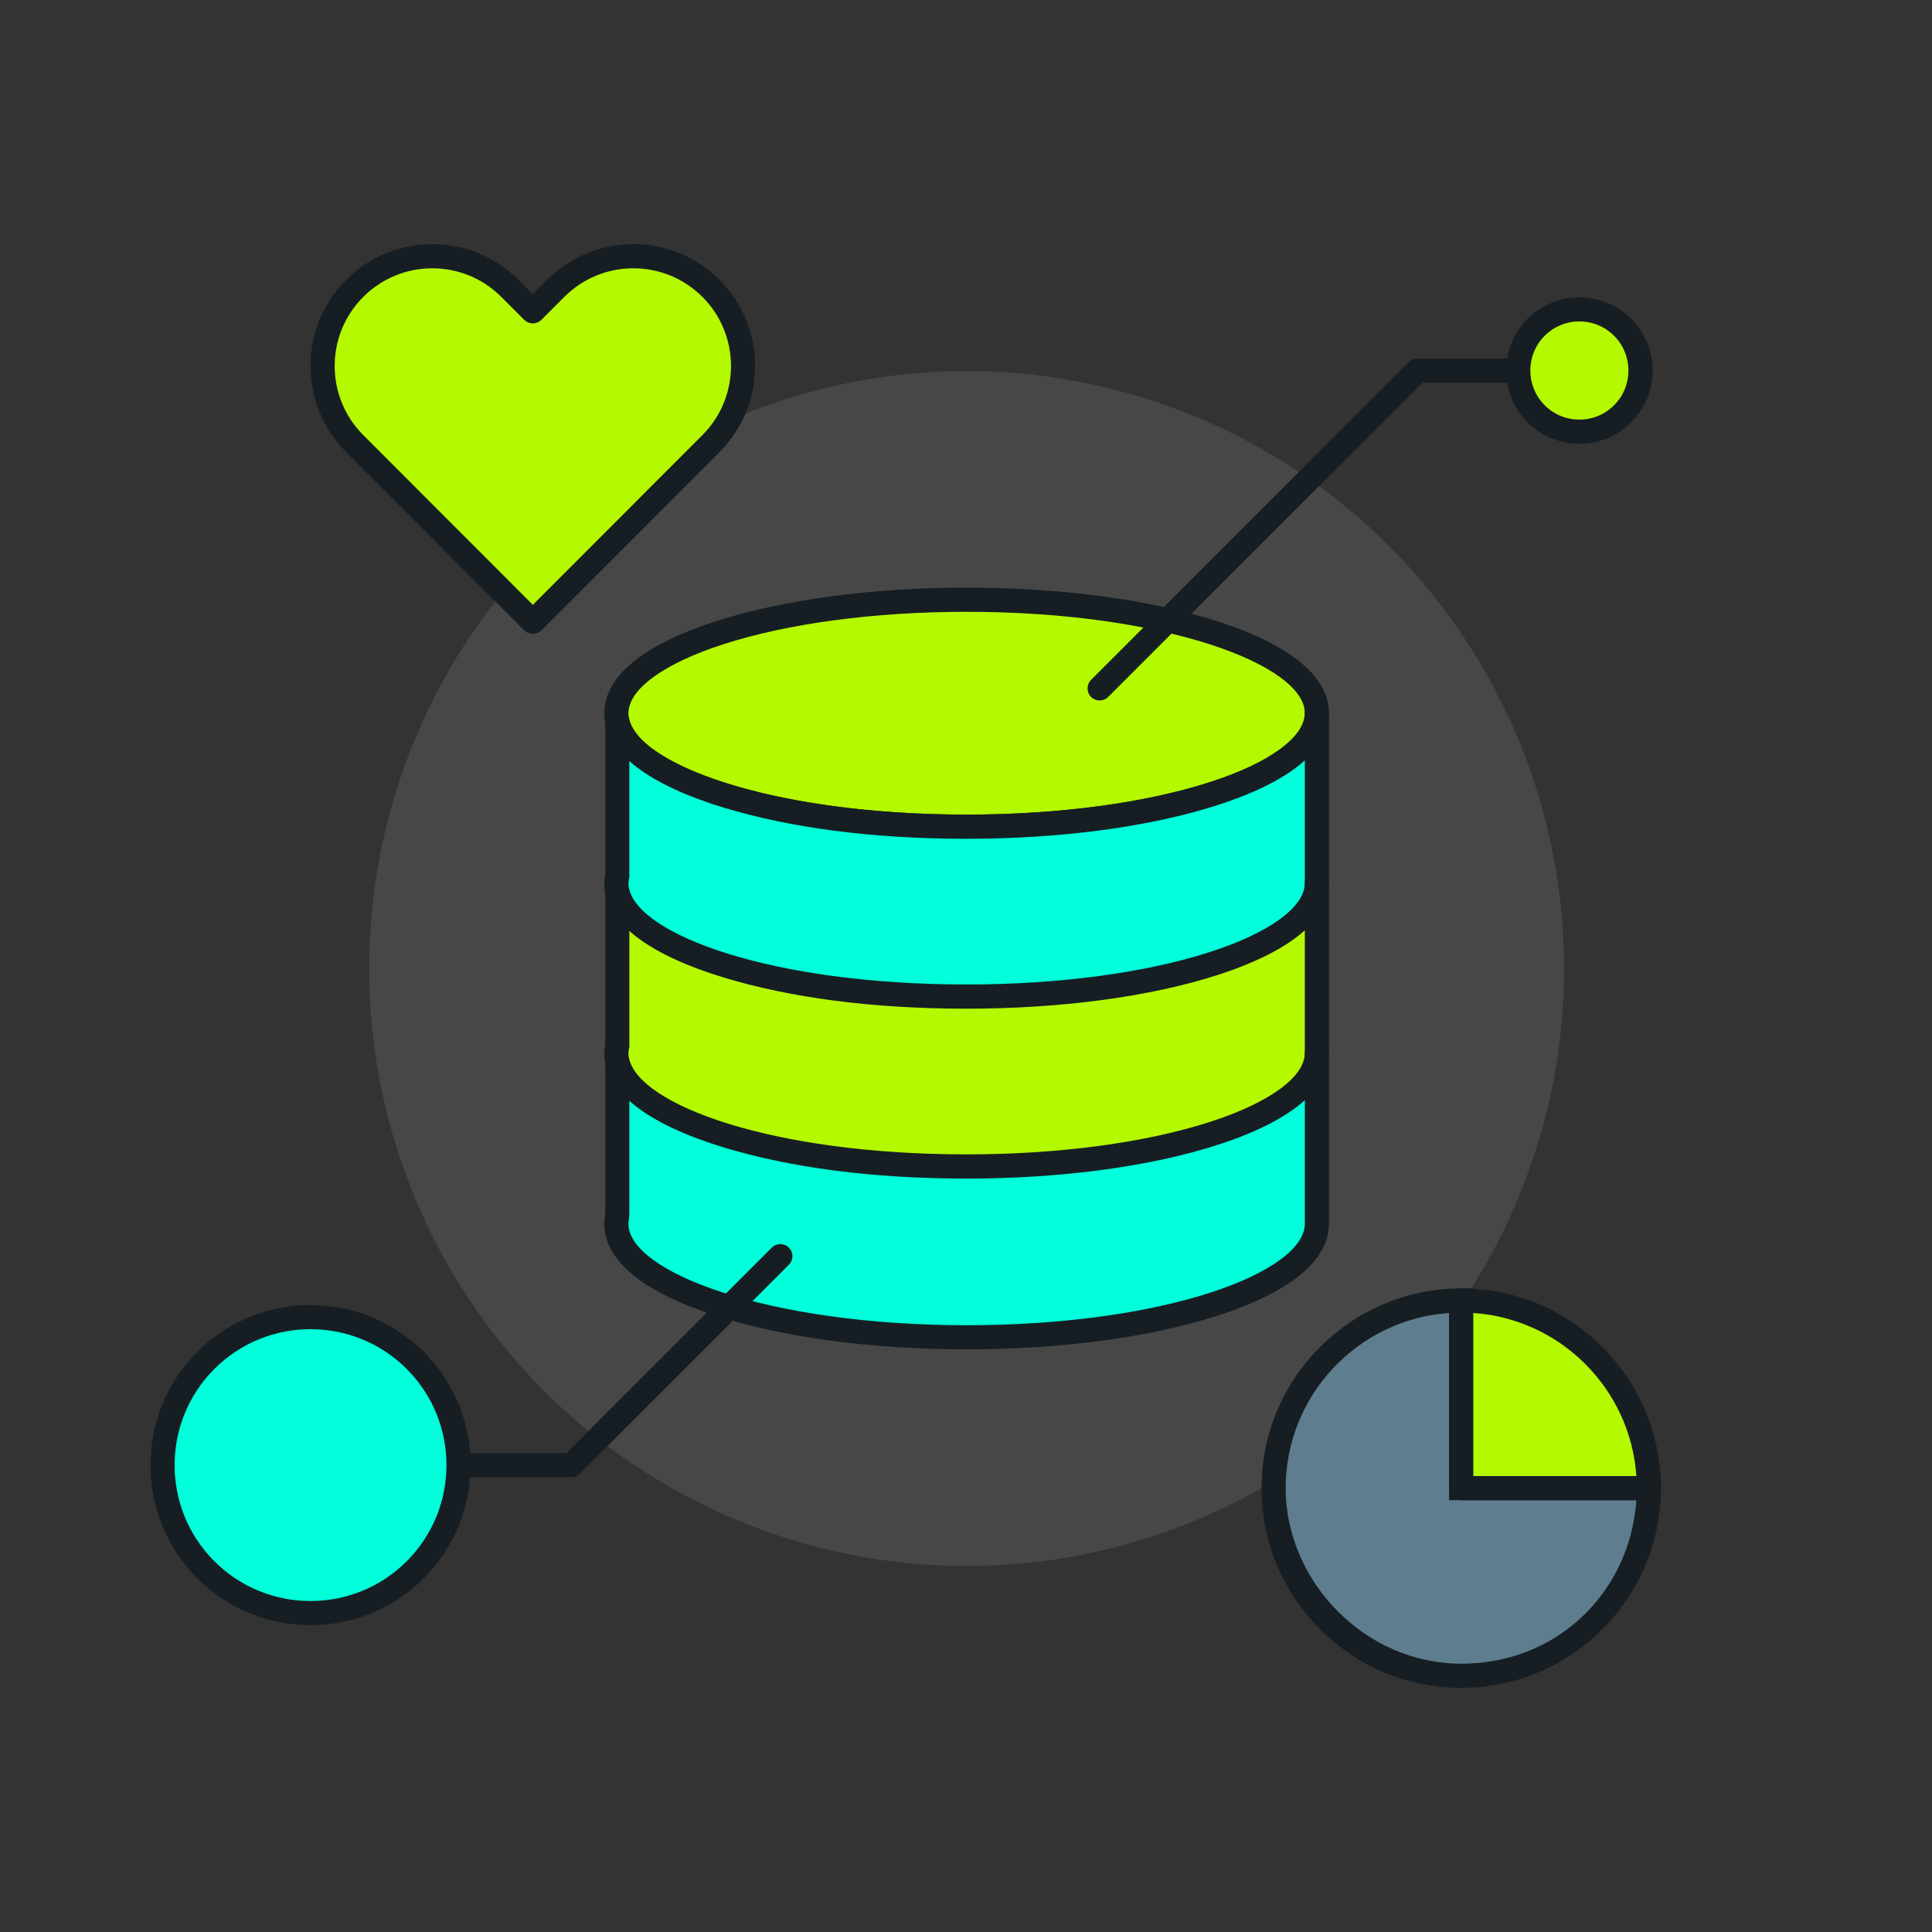
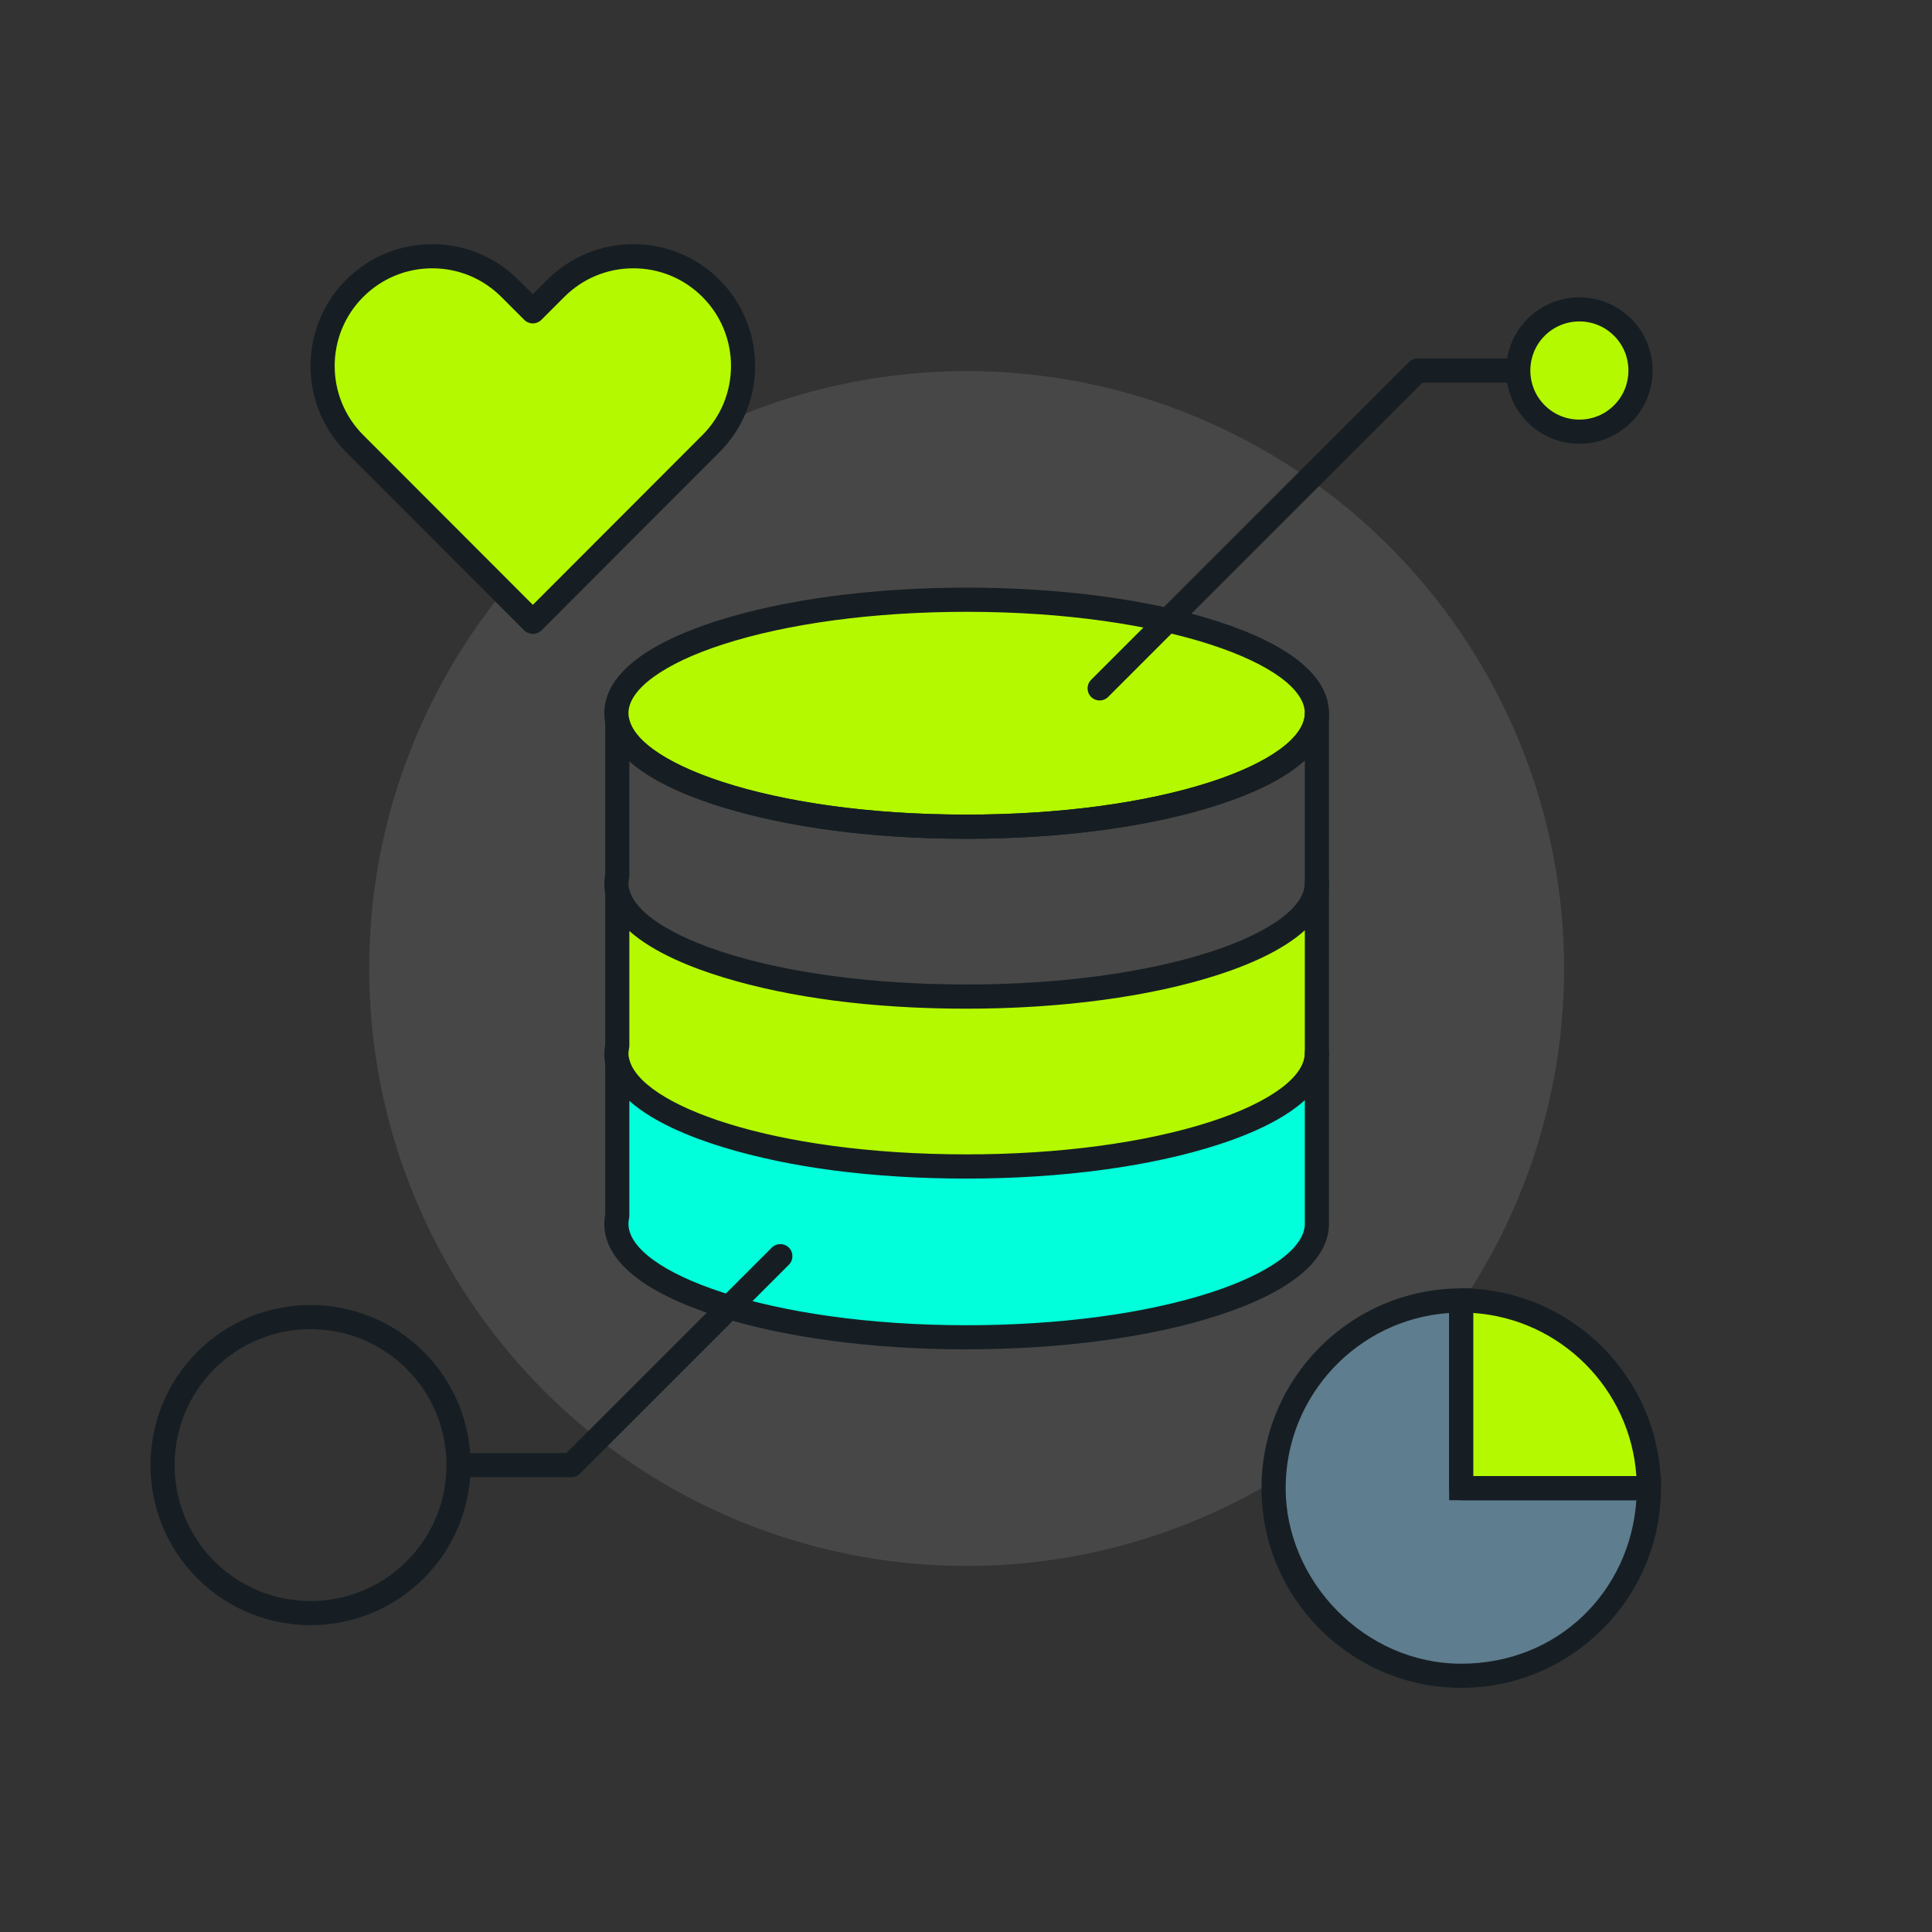
<svg xmlns="http://www.w3.org/2000/svg" id="Capa_2" version="1.1" viewBox="0 0 640 640">
  <rect x="0" y="0" width="640" height="640" fill="#333333" stroke="none" />
  <defs>
    <style>
      .st0 {
        fill: #fff;
        opacity: .1;
      }

      .st1 {
        fill: #00ffda;
      }

      .st2 {
        fill: #b4f900;
      }

      .st3 {
        fill: #5e7d8e;
      }

      .st4 {
        fill: #161e23;
      }
    </style>
  </defs>
  <circle class="st0" cx="320.21" cy="320.84" r="197.91" />
  <g>
    <g>
      <ellipse class="st2" cx="320.21" cy="236.27" rx="116.03" ry="37.59" />
      <path class="st4" d="M320.21,277.86c-31.4,0-60.97-3.98-83.28-11.21-24.04-7.79-36.75-18.3-36.75-30.39s12.71-22.6,36.75-30.39c22.3-7.23,51.88-11.21,83.28-11.21s60.97,3.98,83.28,11.21c24.04,7.79,36.75,18.3,36.75,30.39s-12.71,22.6-36.75,30.39c-22.3,7.23-51.88,11.21-83.28,11.21ZM320.21,202.67c-30.58,0-59.28,3.84-80.81,10.82-19.55,6.33-31.22,14.85-31.22,22.78,0,15.89,46.01,33.59,112.03,33.59,30.58,0,59.28-3.84,80.81-10.82,19.55-6.33,31.22-14.85,31.22-22.78,0-15.89-46.01-33.59-112.03-33.59Z" />
    </g>
    <g>
-       <path class="st1" d="M320.21,273.86c-61.29,0-111.47-15.4-115.73-34.9v51.19c-.19.89-.3,1.79-.3,2.69,0,20.76,51.95,37.59,116.03,37.59s116.03-16.83,116.03-37.59v-56.58c0,20.76-51.95,37.59-116.03,37.59Z" />
      <path class="st4" d="M320.21,334.44c-31.4,0-60.98-3.98-83.28-11.21-24.04-7.79-36.75-18.3-36.75-30.39,0-1.02.1-2.06.3-3.1v-50.79c0-2.04,1.54-3.76,3.57-3.98,2.03-.22,3.9,1.13,4.34,3.12,3.34,15.27,47.04,31.75,111.82,31.75,30.58,0,59.28-3.84,80.81-10.82,19.55-6.33,31.22-14.85,31.22-22.78,0-2.21,1.79-4,4-4s4,1.79,4,4v56.58c0,12.09-12.71,22.6-36.75,30.39-22.3,7.23-51.88,11.21-83.28,11.21ZM208.48,252.13v38.03c0,.29-.03.57-.09.85-.14.63-.21,1.25-.21,1.84,0,15.89,46.01,33.59,112.03,33.59,30.58,0,59.28-3.84,80.81-10.82,19.55-6.33,31.22-14.85,31.22-22.78v-40.95c-6.16,5.59-15.81,10.57-28.75,14.76-22.3,7.23-51.88,11.21-83.28,11.21s-58.48-3.66-80.41-10.31c-10.81-3.28-23.3-8.29-31.32-15.43Z" />
    </g>
    <g>
      <path class="st2" d="M320.21,330.14c-61.29,0-111.47-15.4-115.73-34.9v51.19c-.19.89-.3,1.79-.3,2.69,0,20.76,51.95,37.59,116.03,37.59s116.03-16.83,116.03-37.59v-56.58c0,20.76-51.95,37.59-116.03,37.59Z" />
      <path class="st4" d="M320.21,390.72c-31.4,0-60.98-3.98-83.28-11.21-24.04-7.79-36.75-18.3-36.75-30.39,0-1.02.1-2.06.3-3.1v-50.79c0-2.04,1.54-3.76,3.57-3.98,2.03-.22,3.9,1.13,4.34,3.12,3.34,15.27,47.04,31.75,111.82,31.75,30.58,0,59.28-3.84,80.81-10.82,19.55-6.33,31.22-14.85,31.22-22.78,0-2.21,1.79-4,4-4s4,1.79,4,4v56.58c0,12.09-12.71,22.6-36.75,30.39-22.3,7.23-51.88,11.21-83.28,11.21ZM208.48,308.41v38.03c0,.29-.03.57-.09.85-.14.63-.21,1.25-.21,1.84,0,15.89,46.01,33.59,112.03,33.59,30.58,0,59.28-3.84,80.81-10.82,19.55-6.33,31.22-14.85,31.22-22.78v-40.95c-6.16,5.59-15.81,10.57-28.75,14.76-22.3,7.23-51.88,11.21-83.28,11.21s-58.48-3.66-80.41-10.31c-10.81-3.28-23.3-8.29-31.32-15.43Z" />
    </g>
    <g>
      <path class="st1" d="M320.21,386.42c-61.29,0-111.47-15.4-115.73-34.9v51.19c-.19.89-.3,1.79-.3,2.69,0,20.76,51.95,37.59,116.03,37.59s116.03-16.83,116.03-37.59v-56.58c0,20.76-51.95,37.59-116.03,37.59Z" />
      <path class="st4" d="M320.21,447c-31.4,0-60.97-3.98-83.28-11.21-24.04-7.79-36.75-18.3-36.75-30.39,0-1.02.1-2.06.3-3.1v-50.79c0-2.04,1.54-3.76,3.57-3.98,2.03-.22,3.9,1.13,4.34,3.12,3.34,15.27,47.04,31.75,111.82,31.75,30.58,0,59.28-3.84,80.81-10.82,19.55-6.33,31.22-14.85,31.22-22.78,0-2.21,1.79-4,4-4s4,1.79,4,4v56.58c0,12.09-12.71,22.6-36.75,30.39-22.3,7.23-51.88,11.21-83.28,11.21ZM208.48,364.69v38.03c0,.29-.03.57-.09.85-.14.63-.21,1.25-.21,1.84,0,15.89,46.01,33.59,112.03,33.59,30.58,0,59.28-3.84,80.81-10.82,19.55-6.33,31.22-14.85,31.22-22.78v-40.95c-6.16,5.59-15.81,10.57-28.75,14.76-22.3,7.23-51.88,11.21-83.28,11.21s-58.48-3.66-80.41-10.31c-10.81-3.28-23.3-8.29-31.32-15.43Z" />
    </g>
  </g>
  <g>
    <g>
      <circle class="st2" cx="523.19" cy="122.75" r="20.26" />
      <path class="st4" d="M523.19,147c-6.21,0-12.43-2.37-17.16-7.1-9.46-9.46-9.46-24.85,0-34.31,9.46-9.46,24.85-9.46,34.31,0,4.58,4.58,7.11,10.67,7.11,17.16s-2.52,12.57-7.11,17.16c-4.73,4.73-10.94,7.1-17.16,7.1ZM523.19,106.48c-4.34,0-8.43,1.69-11.5,4.76-6.34,6.34-6.34,16.66,0,23,3.07,3.07,7.16,4.76,11.5,4.76s8.43-1.69,11.5-4.76c6.34-6.34,6.34-16.66,0-23-3.07-3.07-7.16-4.76-11.5-4.76Z" />
    </g>
    <path class="st4" d="M364.27,232.04c-1.02,0-2.05-.39-2.83-1.17-1.56-1.56-1.56-4.09,0-5.66l105.29-105.29c.75-.75,1.77-1.17,2.83-1.17h31.53c2.21,0,4,1.79,4,4s-1.79,4-4,4h-29.88l-104.12,104.12c-.78.78-1.8,1.17-2.83,1.17Z" />
  </g>
  <g>
    <path class="st2" d="M235.52,95.53h0c-14.2-14.2-37.22-14.2-51.41,0l-7.6,7.6-7.6-7.6c-14.2-14.2-37.22-14.2-51.41,0h0c-14.2,14.2-14.2,37.22,0,51.41l58.98,59.04.03-.03.03.03,58.98-59.04c14.2-14.2,14.2-37.22,0-51.41Z" />
    <path class="st4" d="M176.54,209.98c-.33,0-.66-.04-.98-.12-.72-.17-1.39-.52-1.92-1.05l-58.98-59.04c-15.73-15.73-15.73-41.33,0-57.07,7.62-7.62,17.76-11.82,28.54-11.82s20.91,4.2,28.53,11.82l4.77,4.77,4.77-4.77c7.62-7.62,17.76-11.82,28.54-11.82s20.91,4.2,28.54,11.82h0c15.73,15.73,15.73,41.33,0,57.07l-58.97,59.04c-.75.75-1.77,1.17-2.83,1.17h0ZM143.21,88.88c-8.64,0-16.77,3.37-22.88,9.48-12.62,12.62-12.62,33.14,0,45.76l56.18,56.24,56.18-56.24c12.62-12.62,12.62-33.14,0-45.76h0c-6.11-6.11-14.24-9.48-22.88-9.48s-16.77,3.37-22.88,9.48l-7.6,7.6c-.75.75-1.77,1.17-2.83,1.17s-2.08-.42-2.83-1.17l-7.6-7.6c-6.11-6.11-14.24-9.48-22.88-9.48Z" />
  </g>
  <g>
    <g>
      <path class="st3" d="M484.05,430.81c-34.33,0-62.16,27.83-62.16,62.16s27.83,62.16,62.16,62.16,62.16-27.83,62.16-62.16h-62.16v-62.16Z" />
      <path class="st4" d="M484.05,559.12c-36.48,0-66.16-29.68-66.16-66.16s29.68-66.16,66.16-66.16h4v62.16h62.16v4c0,36.48-29.68,66.16-66.16,66.16ZM480.05,434.94c-30.21,2.06-54.16,27.3-54.16,58.02s26.09,58.16,58.16,58.16,55.96-23.95,58.02-54.16h-62.02v-62.02Z" />
    </g>
    <g>
      <path class="st2" d="M484.05,430.81v62.16h62.16c0-34.33-27.83-62.16-62.16-62.16Z" />
      <path class="st4" d="M546.2,496.96h-62.16c-2.21,0-4-1.79-4-4v-62.16c0-2.21,1.79-4,4-4,36.48,0,66.16,29.68,66.16,66.16,0,2.21-1.79,4-4,4ZM488.05,488.96h54.02c-1.97-28.89-25.13-52.05-54.02-54.02v54.02Z" />
    </g>
  </g>
  <g>
    <g>
-       <circle class="st1" cx="102.87" cy="485.34" r="49.05" />
      <path class="st4" d="M102.87,538.36c-13.59,0-27.17-5.17-37.51-15.51h0c-20.68-20.68-20.68-54.34,0-75.03,20.69-20.68,54.34-20.69,75.03,0,20.68,20.68,20.68,54.34,0,75.03-10.34,10.34-23.93,15.51-37.51,15.51ZM71.01,517.19c17.57,17.56,46.15,17.56,63.71,0,17.57-17.57,17.57-46.15,0-63.71-17.57-17.57-46.15-17.56-63.71,0-17.56,17.57-17.56,46.15,0,63.71h0Z" />
    </g>
    <path class="st4" d="M189.28,489.34h-34.18c-2.21,0-4-1.79-4-4s1.79-4,4-4h32.52l68.05-68.05c1.56-1.56,4.09-1.56,5.66,0,1.56,1.56,1.56,4.09,0,5.66l-69.22,69.22c-.75.75-1.77,1.17-2.83,1.17Z" />
  </g>
</svg>